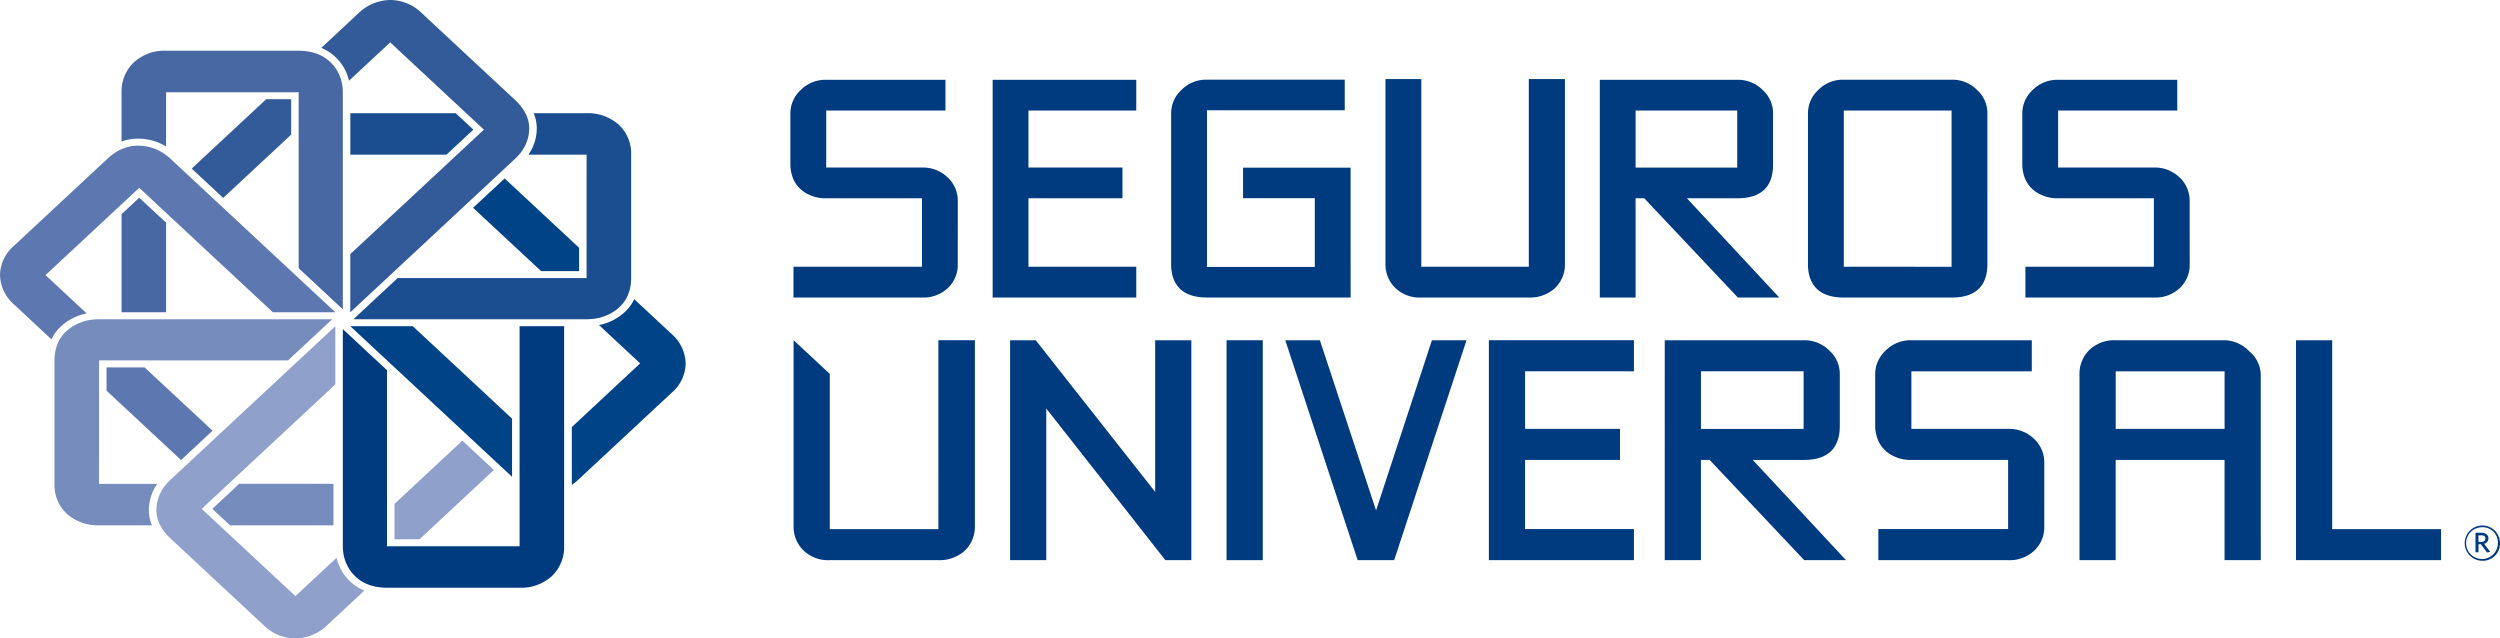
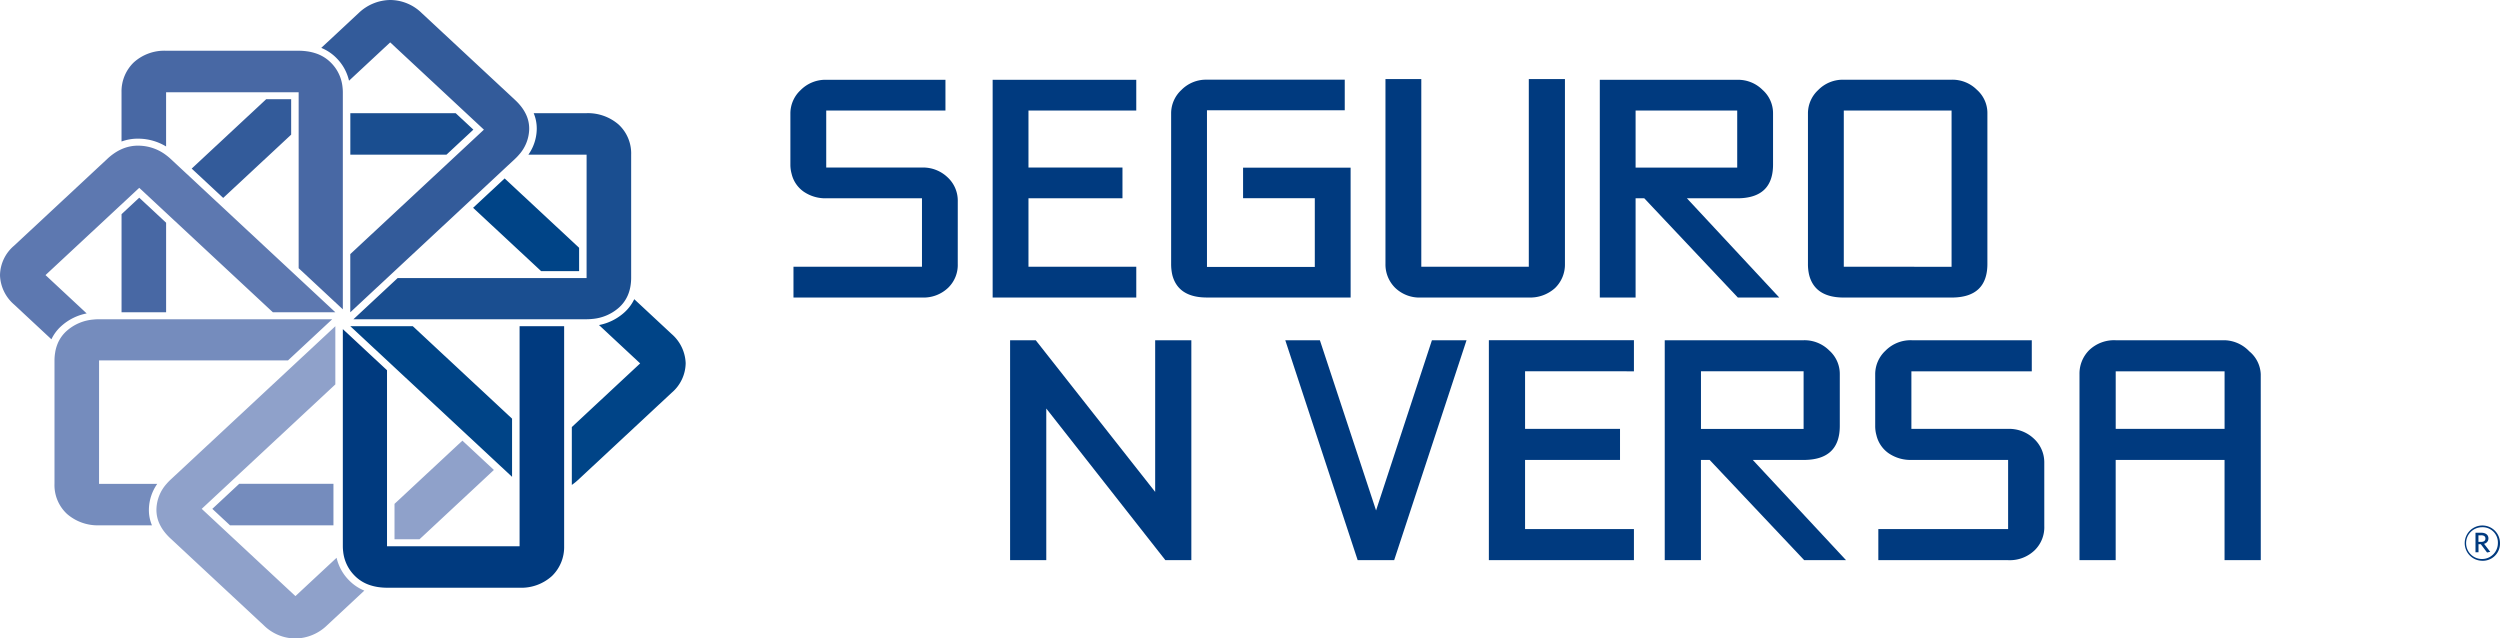
<svg xmlns="http://www.w3.org/2000/svg" width="386.026" height="98.591" viewBox="0 0 386.026 98.591">
  <g id="Grupo_310" data-name="Grupo 310" transform="translate(0 0)">
    <g id="Grupo_298" data-name="Grupo 298" transform="translate(122.044 12.207)">
      <path id="Trazado_83510" data-name="Trazado 83510" d="M356.076,249.233v-4.748H333.9V278.1h22.178v-4.748H339.432V262.779h14.514v-4.748H339.432v-8.8Z" transform="translate(-302.669 -244.369)" fill="#003a7f" fill-rule="evenodd" />
      <path id="Trazado_83511" data-name="Trazado 83511" d="M451.089,273.274h-16.6V244.29h-5.533v28.537a5.07,5.07,0,0,0,1.483,3.684,5.4,5.4,0,0,0,4.051,1.512h16.6a5.718,5.718,0,0,0,4.052-1.465,5.048,5.048,0,0,0,1.527-3.73V244.29h-5.58Z" transform="translate(-337.07 -244.29)" fill="#003a7f" fill-rule="evenodd" />
      <path id="Trazado_83512" data-name="Trazado 83512" d="M508.527,278.1h-6.393l-14.445-15.32h-1.34V278.1h-5.527V244.485H502.04a5.337,5.337,0,0,1,3.913,1.556,4.8,4.8,0,0,1,1.619,3.64v7.9q0,5.195-5.532,5.2h-7.767Zm-6.487-20.062v-8.805H486.349v8.805Z" transform="translate(-355.84 -244.369)" fill="#003a7f" fill-rule="evenodd" />
      <path id="Trazado_83513" data-name="Trazado 83513" d="M310.8,272.906a4.9,4.9,0,0,1-1.431,3.64,5.474,5.474,0,0,1-4.1,1.556H285.434v-4.749h19.841V262.779H290.538a5.921,5.921,0,0,1-3.527-1.022,4.657,4.657,0,0,1-1.863-2.752,5.344,5.344,0,0,1-.191-1.422v-7.9a4.918,4.918,0,0,1,1.574-3.6,5.389,5.389,0,0,1,4.007-1.6H308.9v4.748H290.491v8.8h14.785a5.475,5.475,0,0,1,3.951,1.509,4.905,4.905,0,0,1,1.576,3.687Z" transform="translate(-284.957 -244.369)" fill="#003a7f" fill-rule="evenodd" />
-       <path id="Trazado_83514" data-name="Trazado 83514" d="M608.907,272.906a4.906,4.906,0,0,1-1.433,3.64,5.48,5.48,0,0,1-4.1,1.556H583.541v-4.749h19.835V262.779h-14.74a5.926,5.926,0,0,1-3.526-1.022,4.705,4.705,0,0,1-1.864-2.752,5.49,5.49,0,0,1-.187-1.422v-7.9a4.9,4.9,0,0,1,1.572-3.6,5.394,5.394,0,0,1,4-1.6h18.358v4.748h-18.4v8.8h14.782a5.483,5.483,0,0,1,3.954,1.509,4.925,4.925,0,0,1,1.577,3.687Z" transform="translate(-392.84 -244.369)" fill="#003a7f" fill-rule="evenodd" />
      <path id="Trazado_83515" data-name="Trazado 83515" d="M558.9,272.9q0,5.2-5.531,5.2H536.727q-4.439,0-5.343-3.464a7.2,7.2,0,0,1-.191-1.733V249.666a4.907,4.907,0,0,1,1.574-3.6,5.315,5.315,0,0,1,3.959-1.6h16.644a5.331,5.331,0,0,1,3.907,1.554,4.786,4.786,0,0,1,1.624,3.642Zm-5.531.449V249.227H536.727v24.119Z" transform="translate(-374.07 -244.363)" fill="#003a7f" fill-rule="evenodd" />
      <path id="Trazado_83516" data-name="Trazado 83516" d="M404.808,278.091H382.626q-4.44,0-5.347-3.466a7.622,7.622,0,0,1-.187-1.732V249.657a4.912,4.912,0,0,1,1.574-3.6,5.324,5.324,0,0,1,3.959-1.6H403.9v4.722H382.626v24.188h16.65V262.758H388.2v-4.721h16.605Z" transform="translate(-318.301 -244.359)" fill="#003a7f" fill-rule="evenodd" />
    </g>
    <g id="Grupo_301" data-name="Grupo 301" transform="translate(122.538 52.537)">
      <path id="Trazado_83517" data-name="Trazado 83517" d="M366.108,346.117H362.1L343.708,322.7v23.416h-5.587V312.159h3.96l18.441,23.418V312.159h5.586Z" transform="translate(-304.69 -312.159)" fill="#003a7f" fill-rule="evenodd" />
-       <rect id="Rectángulo_1164" data-name="Rectángulo 1164" width="5.588" height="33.958" transform="translate(66.858 0)" fill="#003a7f" />
      <path id="Trazado_83518" data-name="Trazado 83518" d="M432.7,312.159l-11.175,33.958H415.89l-11.177-33.958h5.343l8.675,26.28,8.627-26.28Z" transform="translate(-328.79 -312.159)" fill="#003a7f" fill-rule="evenodd" />
      <path id="Trazado_83519" data-name="Trazado 83519" d="M524.531,346.117h-6.456l-14.6-15.475h-1.348v15.475h-5.589V312.159H517.98a5.393,5.393,0,0,1,3.95,1.572,4.845,4.845,0,0,1,1.638,3.677v7.985q0,5.247-5.589,5.249h-7.847Zm-6.551-20.267v-8.9H502.132v8.9Z" transform="translate(-362.023 -312.159)" fill="#003a7f" fill-rule="evenodd" />
      <path id="Trazado_83520" data-name="Trazado 83520" d="M573.575,340.869a4.96,4.96,0,0,1-1.443,3.676,5.539,5.539,0,0,1-4.144,1.572H547.949v-4.8h20.039V330.639H553.1a5.984,5.984,0,0,1-3.566-1.033,4.707,4.707,0,0,1-1.878-2.78,5.237,5.237,0,0,1-.191-1.436v-7.983a4.964,4.964,0,0,1,1.586-3.633,5.445,5.445,0,0,1,4.048-1.616h18.545v4.8h-18.59v8.887h14.93a5.551,5.551,0,0,1,4,1.525,4.966,4.966,0,0,1,1.589,3.724Z" transform="translate(-380.453 -312.159)" fill="#003a7f" fill-rule="evenodd" />
      <path id="Trazado_83521" data-name="Trazado 83521" d="M624.894,346.117H619.3V330.642h-16.81v15.475h-5.589V317.408a5.114,5.114,0,0,1,1.5-3.723,5.56,5.56,0,0,1,4.093-1.526H619.3a5.448,5.448,0,0,1,3.807,1.7,4.833,4.833,0,0,1,1.782,3.544Zm-5.59-20.275v-8.887h-16.81v8.887Z" transform="translate(-398.344 -312.159)" fill="#003a7f" fill-rule="evenodd" />
      <g id="Grupo_300" data-name="Grupo 300" transform="translate(231.99 0)">
-         <path id="Trazado_83522" data-name="Trazado 83522" d="M671.693,346.117h-22.4V312.159h5.589v29.163h16.81Z" transform="translate(-649.293 -312.159)" fill="#003a7f" fill-rule="evenodd" />
        <g id="Grupo_299" data-name="Grupo 299" transform="translate(25.793 28.607)">
          <path id="Trazado_83523" data-name="Trazado 83523" d="M692.567,365.742a2.724,2.724,0,1,1,2.853-2.715A2.663,2.663,0,0,1,692.567,365.742Zm0-5.173a2.453,2.453,0,1,0,2.526,2.458A2.36,2.36,0,0,0,692.567,360.569Zm.855,3.9-.968-1.288H692.1v1.252h-.465v-3.019h.88c.678,0,1.118.327,1.118.877a.84.84,0,0,1-.679.831l.956,1.241Zm-.918-2.657h-.414v1.018h.4c.414,0,.68-.176.68-.516S692.932,361.809,692.5,361.809Z" transform="translate(-689.715 -360.3)" fill="#003a7f" />
        </g>
      </g>
      <path id="Trazado_83524" data-name="Trazado 83524" d="M476.377,316.955v-4.8h-22.4v33.958h22.4v-4.8h-16.81V330.64h14.661v-4.8H459.567v-8.887Z" transform="translate(-346.619 -312.159)" fill="#003a7f" fill-rule="evenodd" />
-       <path id="Trazado_83525" data-name="Trazado 83525" d="M308.084,341.321H291.32V317.356l-5.581-5.2h-.009v28.71a5.111,5.111,0,0,0,1.5,3.722,5.458,5.458,0,0,0,4.094,1.527h16.764a5.773,5.773,0,0,0,4.094-1.48,5.093,5.093,0,0,0,1.542-3.768v-28.71h-5.636Z" transform="translate(-285.73 -312.159)" fill="#003a7f" fill-rule="evenodd" />
    </g>
    <g id="Grupo_302" data-name="Grupo 302" transform="translate(54.095 17.474)">
      <path id="Trazado_83526" data-name="Trazado 83526" d="M215.223,278.62h-29.18l-6.821,6.353h36c.308,0,.607-.02.9-.049a7.079,7.079,0,0,0,3.98-1.648,5.4,5.4,0,0,0,1.581-2.234,6.11,6.11,0,0,0,.322-1.225,7.576,7.576,0,0,0,.1-1.2V259.561a6.062,6.062,0,0,0-1.939-4.653,7.224,7.224,0,0,0-4.94-1.754h-8.171a6.068,6.068,0,0,1,.473,2.355c0,.1,0,.21-.008.315a7.041,7.041,0,0,1-1.284,3.738h8.99Z" transform="translate(-178.743 -253.153)" fill="#1a4e90" />
      <path id="Trazado_83527" data-name="Trazado 83527" d="M178.471,259.561h14.844l4.151-3.865-2.73-2.542H178.471Z" transform="translate(-178.471 -253.153)" fill="#1a4e90" />
    </g>
    <g id="Grupo_303" data-name="Grupo 303" transform="translate(29.595 0)">
      <path id="Trazado_83528" data-name="Trazado 83528" d="M196.55,243.767l-20.633,19.214v8.985l25.456-23.707a8,8,0,0,0,.6-.628,6.117,6.117,0,0,0,1.563-3.786,5.1,5.1,0,0,0-.579-2.621,6.39,6.39,0,0,0-.7-1.079,8.33,8.33,0,0,0-.839-.909L186.943,225.76a6.993,6.993,0,0,0-4.905-2.013,7.172,7.172,0,0,0-4.825,2.012l-5.778,5.381a6.972,6.972,0,0,1,2.123,1.353c.08.074.158.15.234.228a7.212,7.212,0,0,1,1.929,3.489l6.357-5.92Z" transform="translate(-151.424 -223.747)" fill="#335b9a" />
      <path id="Trazado_83529" data-name="Trazado 83529" d="M155.437,255V249.53h-3.861l-11.5,10.71,4.866,4.531Z" transform="translate(-140.074 -234.209)" fill="#335b9a" />
    </g>
    <g id="Grupo_304" data-name="Grupo 304" transform="translate(18.768 7.835)">
      <path id="Trazado_83530" data-name="Trazado 83530" d="M129.988,292.807V278.983l-4.151-3.865-2.73,2.542v15.147Z" transform="translate(-123.107 -252.427)" fill="#4868a4" />
      <path id="Trazado_83531" data-name="Trazado 83531" d="M150.454,243.34v27.173l6.822,6.353V243.34a7.325,7.325,0,0,0-.053-.838,6.167,6.167,0,0,0-1.769-3.707,5.867,5.867,0,0,0-2.4-1.472,7.417,7.417,0,0,0-1.316-.3,9.445,9.445,0,0,0-1.284-.09H129.988a7.027,7.027,0,0,0-5,1.807,6.213,6.213,0,0,0-1.884,4.6v7.609a7.375,7.375,0,0,1,2.529-.441c.112,0,.226,0,.339.007a8.334,8.334,0,0,1,4.013,1.2V243.34Z" transform="translate(-123.107 -236.933)" fill="#4868a4" />
    </g>
    <path id="Trazado_83532" data-name="Trazado 83532" d="M176.655,308.963v33.525a7.17,7.17,0,0,0,.053.838,6.161,6.161,0,0,0,1.77,3.707,5.854,5.854,0,0,0,2.4,1.472,7.392,7.392,0,0,0,1.316.3,9.425,9.425,0,0,0,1.284.09h20.466a7.029,7.029,0,0,0,5-1.807,6.211,6.211,0,0,0,1.883-4.6V308.516h-6.88v33.972H183.477V315.315Z" transform="translate(-123.718 -258.144)" fill="#003a7f" />
    <g id="Grupo_305" data-name="Grupo 305" transform="translate(0 22.491)">
      <path id="Trazado_83533" data-name="Trazado 83533" d="M115.194,268.107l20.632,19.214h9.647l-25.457-23.706a8.274,8.274,0,0,0-.673-.557,7.126,7.126,0,0,0-4.067-1.456,6.175,6.175,0,0,0-2.815.539,7.072,7.072,0,0,0-1.158.654,8.6,8.6,0,0,0-.977.782L95.857,277.054a6.1,6.1,0,0,0-2.162,4.568,6.258,6.258,0,0,0,2.161,4.493l5.778,5.381a6.433,6.433,0,0,1,1.453-1.976c.08-.074.161-.147.245-.218a8.139,8.139,0,0,1,3.746-1.8l-6.357-5.92Z" transform="translate(-93.695 -261.596)" fill="#5d78b0" />
-       <path id="Trazado_83534" data-name="Trazado 83534" d="M135.851,328.982l-10.5-9.775h-5.87v3.6l11.5,10.71Z" transform="translate(-103.028 -284.973)" fill="#5d78b0" />
    </g>
    <g id="Grupo_306" data-name="Grupo 306" transform="translate(8.418 49.294)">
      <path id="Trazado_83535" data-name="Trazado 83535" d="M113.767,313.054h29.178l6.823-6.353h-36a8.878,8.878,0,0,0-.9.049,7.079,7.079,0,0,0-3.981,1.649,5.388,5.388,0,0,0-1.581,2.234,6.115,6.115,0,0,0-.322,1.225,7.66,7.66,0,0,0-.1,1.2v19.059a6.062,6.062,0,0,0,1.94,4.654,7.221,7.221,0,0,0,4.939,1.753h8.172a6.042,6.042,0,0,1-.474-2.354q0-.157.008-.316a7.029,7.029,0,0,1,1.285-3.737h-8.99Z" transform="translate(-106.888 -306.701)" fill="#758cbd" />
      <path id="Trazado_83536" data-name="Trazado 83536" d="M163.778,349.465H149.223l-4.151,3.865,2.729,2.542h15.976Z" transform="translate(-120.707 -324.053)" fill="#758cbd" />
    </g>
    <g id="Grupo_307" data-name="Grupo 307" transform="translate(24.155 50.372)">
      <path id="Trazado_83537" data-name="Trazado 83537" d="M138.542,336.715,159.175,317.5v-8.985l-25.456,23.706a7.943,7.943,0,0,0-.6.627,6.116,6.116,0,0,0-1.563,3.787,5.1,5.1,0,0,0,.579,2.62,6.476,6.476,0,0,0,.7,1.079,8.336,8.336,0,0,0,.84.909l14.471,13.477a7,7,0,0,0,4.906,2.013,7.171,7.171,0,0,0,4.824-2.013l5.778-5.38a6.964,6.964,0,0,1-2.122-1.354c-.08-.074-.158-.15-.234-.228a7.221,7.221,0,0,1-1.93-3.489l-6.357,5.919Z" transform="translate(-131.55 -308.516)" fill="#8fa1ca" />
      <path id="Trazado_83538" data-name="Trazado 83538" d="M199.643,338.248l-10.481,9.76v5.466h3.86l11.486-10.7Z" transform="translate(-152.4 -320.58)" fill="#8fa1ca" />
    </g>
    <g id="Grupo_308" data-name="Grupo 308" transform="translate(54.095 27.557)">
      <path id="Trazado_83539" data-name="Trazado 83539" d="M178.471,308.516h9.648l15.324,14.271v8.984Z" transform="translate(-178.471 -285.7)" fill="#004487" />
      <path id="Trazado_83540" data-name="Trazado 83540" d="M208.178,274.651l10.5,9.775h5.87v-3.6l-11.5-10.71Z" transform="translate(-189.222 -270.121)" fill="#004487" />
      <path id="Trazado_83541" data-name="Trazado 83541" d="M247.484,306.87l-5.777-5.381a6.456,6.456,0,0,1-1.454,1.977c-.08.074-.161.147-.244.218a8.15,8.15,0,0,1-3.746,1.8l6.356,5.92-10.552,9.828v8.939a8.808,8.808,0,0,0,.946-.759l14.471-13.477a6.092,6.092,0,0,0,2.162-4.568A6.261,6.261,0,0,0,247.484,306.87Z" transform="translate(-197.867 -282.849)" fill="#004487" />
    </g>
  </g>
</svg>